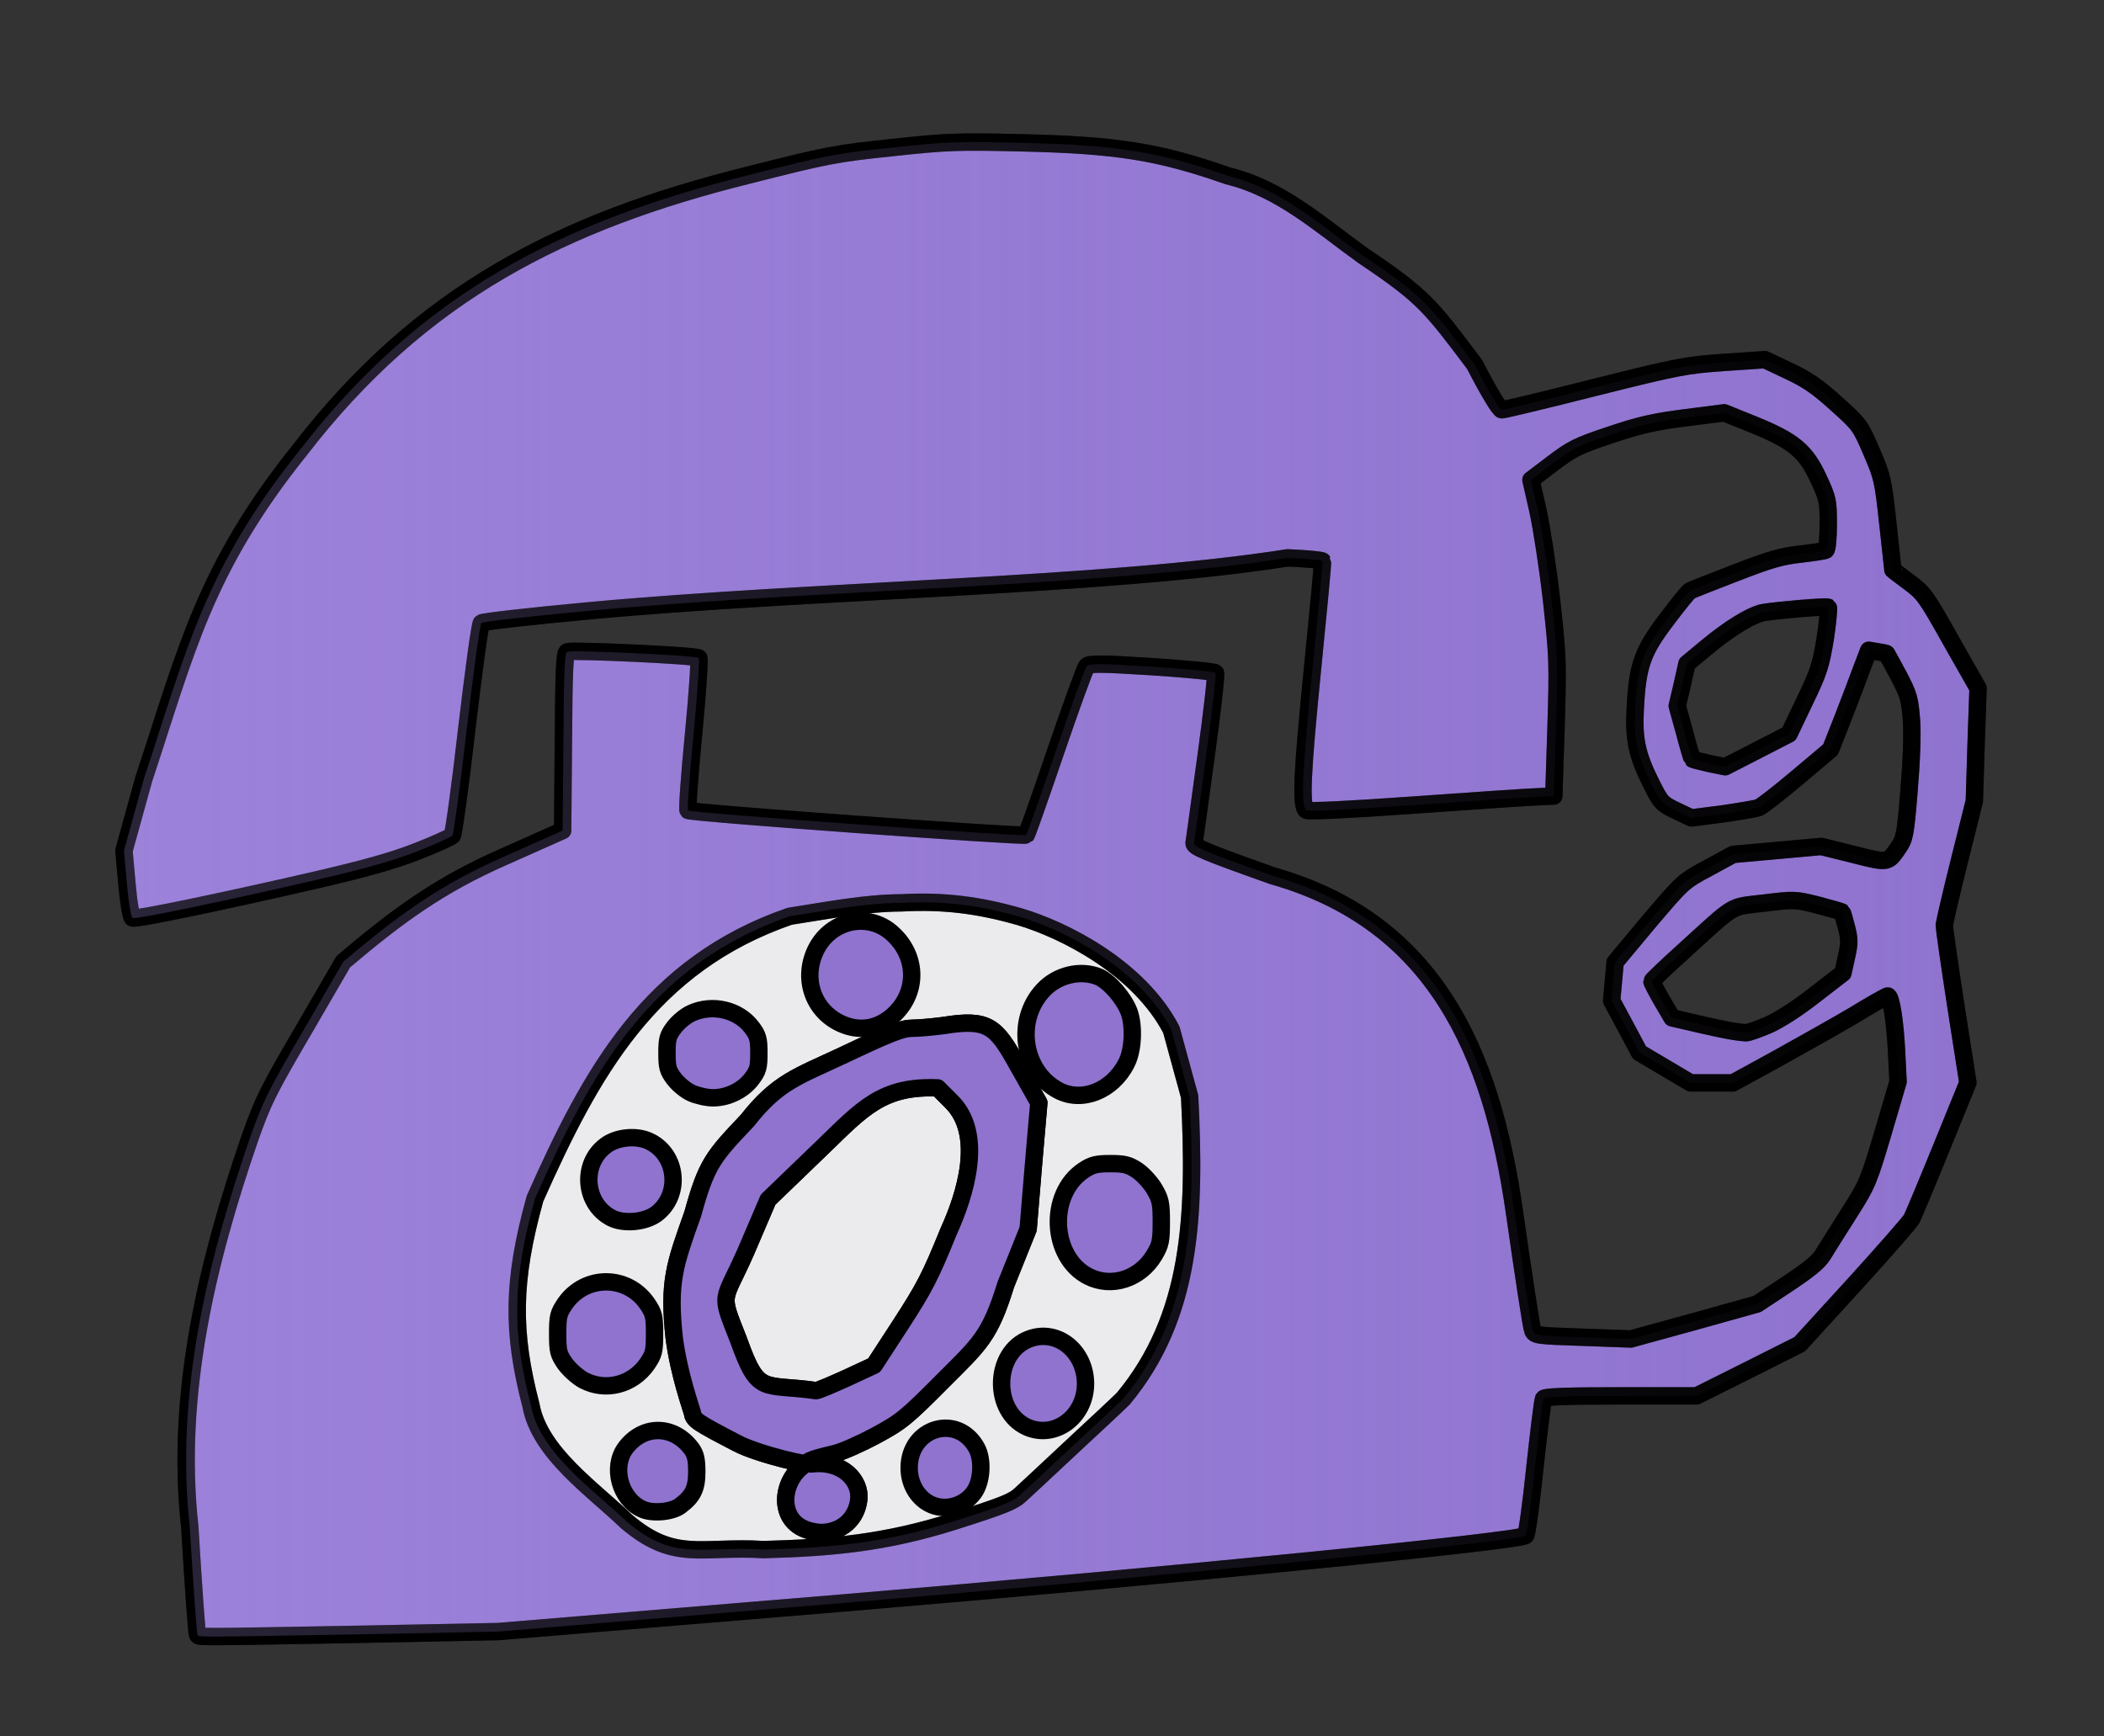
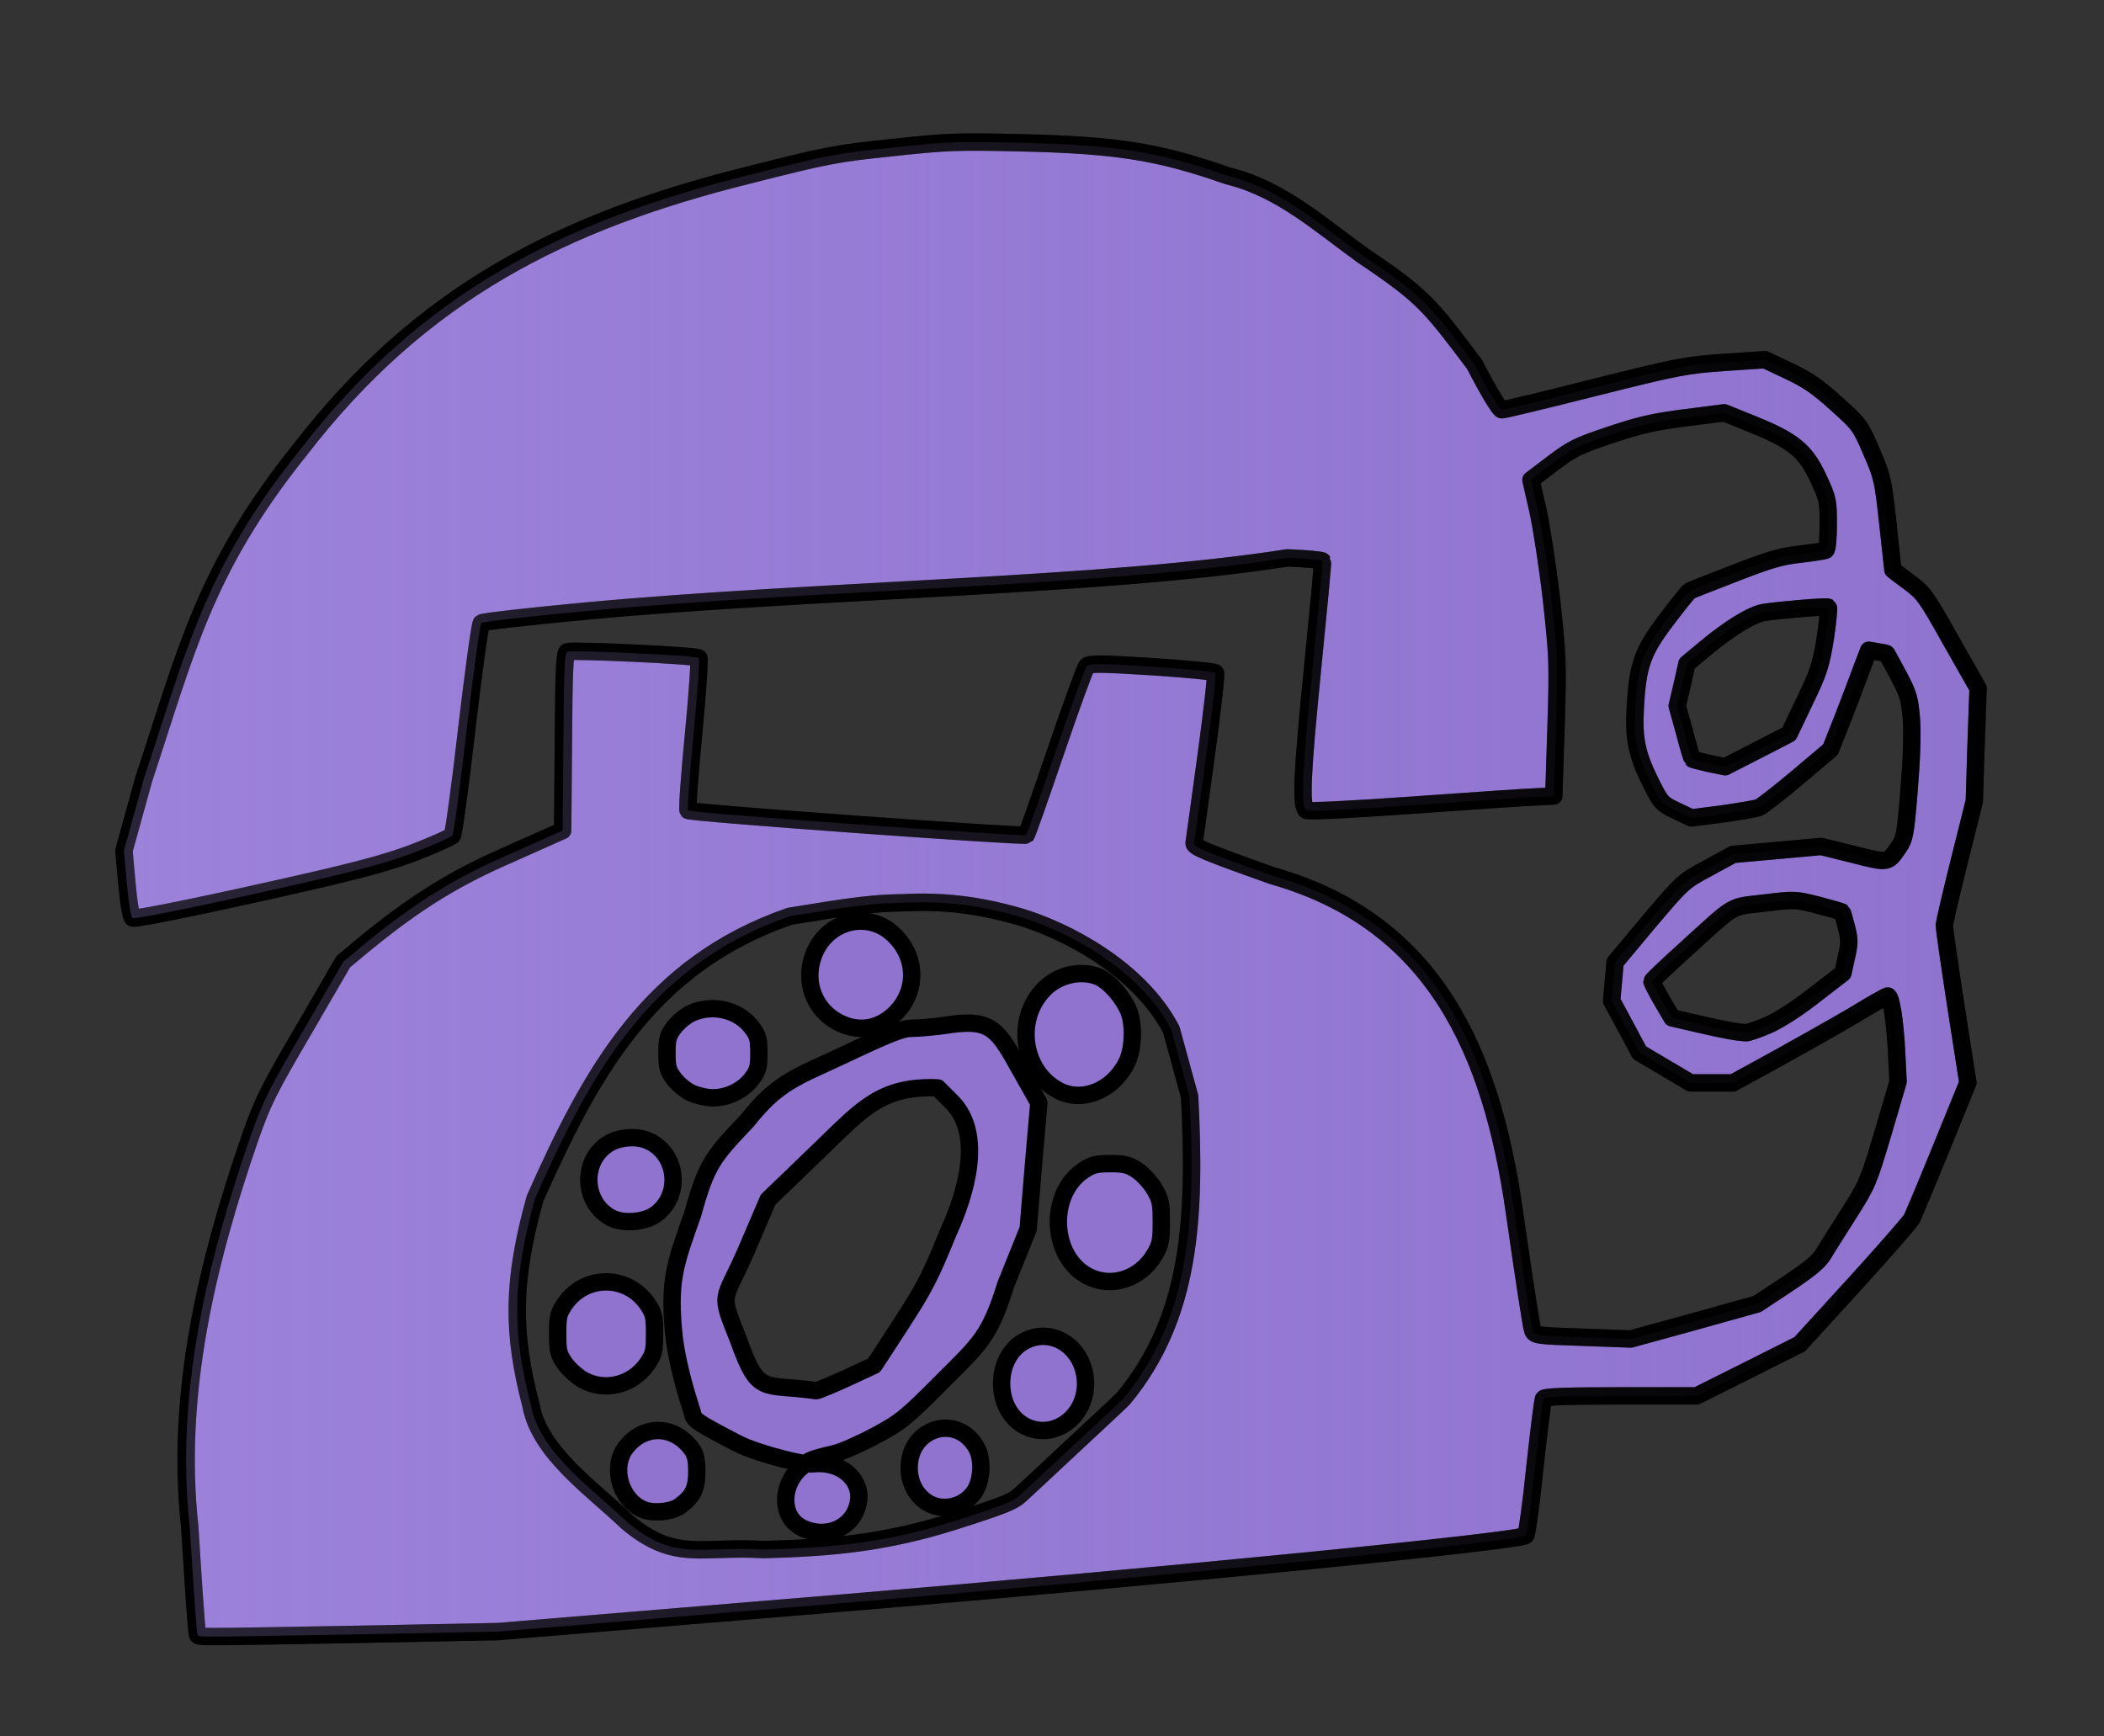
<svg xmlns="http://www.w3.org/2000/svg" width="847px" height="699px" version="1.0" viewBox="0 0 8470 6990">
  <rect x="0" y="0" width="8470" height="6990" fill="#333333" stroke="none" />
  <defs>
    <linearGradient id="a" x1="484" x2="7978" y1="3580.5" y2="3580.5" gradientUnits="userSpaceOnUse">
      <stop stop-color="#af97ea" offset="0" />
      <stop stop-color="#af97ea" stop-opacity="0" offset="1" />
    </linearGradient>
  </defs>
  <g fill="#8f73cf" stroke="#000" stroke-linecap="round" stroke-linejoin="round" stroke-width="30">
    <g stroke="#000" stroke-linecap="round" stroke-linejoin="round" stroke-width="70">
-       <path d="m3656.2 3482.2-1484.4 343.75-218.75 2e3s382.81 445.31 429.69 468.75 578.12 148.44 578.12 148.44l1601.6-257.81 601.56-1445.3s-164.06-515.62-195.31-515.62-695.31-718.75-757.81-710.94-554.69-31.25-554.69-31.25z" fill="#ebeaed" fill-rule="evenodd" />
      <path d="m795 6581c-3-5-17-200-31-433-59.449-533.46 69.702-1067 243-1569 53-149 73-189 217-435l158-272c216.68-183.57 385.14-307.84 645-422l238-106 3-357c2-293 5-359 16-363 21-8 519 15 529 25 4 4-5 143-21 307s-26 303-22 307c9 10 1353 107 1361 99 4-4 57-155 119-337 62-181 118-336 125-343 10-11 55-11 261 2 136 9 252 20 257 25 4 4-13 156-38 337s-46 338-48 348c-2 16 43 35 316 132 652.44 185.09 880.73 708.33 973 1350 36 252 69 469 74 480 8 21 17 22 202 28l193 7 255-70 254-71 121-80c90-60 127-90 146-122 14-24 61-97 103-164 74-116 78-127 137-325l60-204-6-120c-6-123-22-225-36-225-4 0-65 34-135 77-71 42-210 120-309 175l-179 98h-85-85l-206-122-56-105-56-104 7-78 7-77 136-163c137-161 137-162 238-216l101-55 178-16 177-16 129 32c142 36 138 36 182-28 24-34 28-53 42-227 10-120 14-225 10-285-7-87-11-102-52-180-25-47-47-86-48-88s-18-5-37-8l-35-6-26 68c-14 38-48 128-76 200l-52 132-134 113c-75 63-144 117-156 121-11 4-77 15-145 25l-125 16-61-29c-57-27-62-33-98-104-60-119-74-182-67-307 9-174 28-229 126-358 45-60 88-113 94-116 7-4 89-36 182-72 139-54 187-68 263-76 51-6 97-13 102-16 6-3 10-50 10-105 0-93-2-103-39-182-51-112-101-153-261-218l-119-48-156 20c-126 16-183 29-302 69-132 44-154 55-233 115l-87 66 28 123c15 67 40 230 55 361 25 229 26 250 18 514l-9 275-65 3c-36 1-258 16-494 33-269 19-432 27-438 21-22-22-16-150 25-562 24-239 43-438 41-441-2-4-66-10-141-13-729 115.12-1911 128.79-2821 214-228 21-419 43-424 48-6 6-32 198-59 427-26 229-53 422-58 429-6 7-71 36-145 65-98 38-209 69-417 117-374 86-711 156-725 150-6-2-16-58-23-138l-12-133 80-289c171.14-515.64 243.7-844.89 628-1324 487.77-633.24 1058.4-921.19 1806-1107 319-81 351-87 580-111 223-24 264-25 522-19 384 9 551 36 828 133 212.42 51.491 371.17 196.92 545 322 244.32 163.85 270.29 201.22 448 437 57 111 101 183 110 183 8 0 176-40 373-90 339-85 368-90 522-101l164-11 95 45c75 35 116 63 191 131 95 85 98 89 143 194 44 102 47 115 66 291 11 101 20 184 20 185s29 23 64 49c61 45 69 56 171 238l108 190-8 227-7 227-60 240c-33 132-60 249-61 260 0 11 21 158 47 327l48 307-107 263c-59 145-113 273-119 285s-110 131-231 264l-220 241-207 104-208 104h-304c-216 0-307 3-312 11-4 7-19 131-35 277-15 146-32 269-37 274-23 23-1420 161-2762 273l-1375 114-560 11c-678 12-643 12-650 1zm3045-456c198-63 239-79 269-108 20-18 113-105 206-192 94-87 187-174 207-194 273-328.54 291.96-731.69 267-1216l-73.634-269.33c-130.2-249.57-430.17-401.35-610.37-454.67-167-48-309-65-475-56-151.9 0.759-301.06 31.289-450.75 54.019-562.76 194.47-799.08 627.24-1025.6 1136.9-92.058 332.26-93.072 537.1-16.134 832.29 34.481 191.22 251.94 339.3 384.27 467.17 193.97 165.47 299.62 98.086 553.23 113.58 271.82-7.426 488.11-26.436 765-114zm3278-1998c45-20 117-66 187-121l114-88 14-64c13-57 13-71 0-122-8-31-16-59-18-60-2-2-45-14-97-28-92-23-94-23-217-8-141 17-107-3-324 194-70 63-127 118-127 121 0 4 18 39 40 77l41 70 112 26c104 24 150 32 187 34 8 0 48-14 88-31zm147-1304c57-118 65-144 83-253 10-66 15-123 12-125-8-5-197 11-260 21-47 8-139 64-232 142l-77 64-19 85-20 85 29 105c15 58 30 107 32 109s32 10 68 18l64 13 129-66 128-66z" fill="#8f73cf" />
-       <path d="m3230 6152c-105-52-78.795-211.2 25.205-264.2 25.696 22.294-204.54-33.338-287.2-76.798-165-86-176-93-181-124-4-17-52.605-149.6-72.605-298.6-24.571-228.34 1.43-295.43 74.605-501.4 55.665-203.39 83.438-231.58 220-376 122.02-155.19 203.05-176.67 378-259 196-93 246-112 284-112 25 0 83-5 128-11 179.83-29.321 211.2 4.166 296 157l87 154-22 254-21 254-90 224c-64.47 208.27-104.67 238.67-252 386-152 153-169 166-272 222-60 32-132 64-160 71-67 16-145.51 35.216-98.51 43.216 124.67-15.242 199.51 66.784 190.51 143.78-9 78-70 132-152 132-22 0-56-8-75-18zm177-603 112-52 108-166c94-145 118-191 191-371 67.89-148.71 144.74-392.26 13-524l-56-56c-222.43-9.318-302.46 82.459-461 236l-222 214-89 208c-93.507 213.07-108.04 158.59-30 357 80.808 225.98 96.249 173.34 312 204 6 1 60-22 122-50z" fill="#8f73cf" />
      <path d="m2585 6076c-89-40-124-169-67-246 71-95 194-94 266 3 16 22 21 43 21 92 0 68-15 99-67 138-33 25-113 32-153 13z" fill="#8f73cf" />
      <path d="m3729 6047c-43-29-69-80-69-137 0-163 195-221 272-80 26 48 21 134-11 179-44 61-131 79-192 38z" fill="#8f73cf" />
      <path d="m4135 5746c-141-63-136-301 8-355 113-43 227 49 227 181-1 133-124 223-235 174z" fill="#8f73cf" />
      <path d="m2349 5557c-24-13-57-43-74-66-27-39-30-50-30-121s3-82 30-122c81-116 249-116 330 0 27 40 30 51 30 122s-3 82-30 122c-59 84-167 112-256 65z" fill="#8f73cf" />
      <path d="m4381 5139c-151-77-163-331-19-427 35-23 52-27 108-27s73 4 108 27c22 15 54 49 69 75 25 42 28 58 28 133s-3 91-28 133c-57 96-172 134-266 86z" fill="#8f73cf" />
      <path d="m2462 4904c-110-56-124-216-25-291 45-35 125-43 177-18 114 54 129 216 29 292-45 34-131 42-181 17z" fill="#8f73cf" />
      <path d="m2784 4401c-23-10-54-36-70-57-25-33-29-46-29-104s4-71 29-104c16-21 47-47 70-57 84-38 188-14 242 57 25 33 29 46 29 104s-4 71-29 104c-35 46-96 76-156 76-25 0-64-9-86-19z" fill="#8f73cf" />
      <path d="m4260 4390c-143-76-174-282-61-403 57-62 151-84 224-54 43 19 100 84 122 140 21 57 17 155-10 207-56 112-180 161-275 110z" fill="#8f73cf" />
      <path d="m3385 4121c-113-52-157-183-100-298 60-120 211-152 307-65 105 94 104 244-1 334-61 52-134 62-206 29z" fill="#8f73cf" />
      <path d="m795 6581c-3-5-17-200-31-433-59.449-533.46 69.702-1067 243-1569 53-149 73-189 217-435l158-272c216.68-183.57 385.14-307.84 645-422l238-106 3-357c2-293 5-359 16-363 21-8 519 15 529 25 4 4-5 143-21 307s-26 303-22 307c9 10 1353 107 1361 99 4-4 57-155 119-337 62-181 118-336 125-343 10-11 55-11 261 2 136 9 252 20 257 25 4 4-13 156-38 337s-46 338-48 348c-2 16 43 35 316 132 652.44 185.09 880.73 708.33 973 1350 36 252 69 469 74 480 8 21 17 22 202 28l193 7 255-70 254-71 121-80c90-60 127-90 146-122 14-24 61-97 103-164 74-116 78-127 137-325l60-204-6-120c-6-123-22-225-36-225-4 0-65 34-135 77-71 42-210 120-309 175l-179 98h-85-85l-206-122-56-105-56-104 7-78 7-77 136-163c137-161 137-162 238-216l101-55 178-16 177-16 129 32c142 36 138 36 182-28 24-34 28-53 42-227 10-120 14-225 10-285-7-87-11-102-52-180-25-47-47-86-48-88s-18-5-37-8l-35-6-26 68c-14 38-48 128-76 200l-52 132-134 113c-75 63-144 117-156 121-11 4-77 15-145 25l-125 16-61-29c-57-27-62-33-98-104-60-119-74-182-67-307 9-174 28-229 126-358 45-60 88-113 94-116 7-4 89-36 182-72 139-54 187-68 263-76 51-6 97-13 102-16 6-3 10-50 10-105 0-93-2-103-39-182-51-112-101-153-261-218l-119-48-156 20c-126 16-183 29-302 69-132 44-154 55-233 115l-87 66 28 123c15 67 40 230 55 361 25 229 26 250 18 514l-9 275-65 3c-36 1-258 16-494 33-269 19-432 27-438 21-22-22-16-150 25-562 24-239 43-438 41-441-2-4-66-10-141-13-729 115.12-1911 128.79-2821 214-228 21-419 43-424 48-6 6-32 198-59 427-26 229-53 422-58 429-6 7-71 36-145 65-98 38-209 69-417 117-374 86-711 156-725 150-6-2-16-58-23-138l-12-133 80-289c171.14-515.64 243.7-844.89 628-1324 487.77-633.24 1058.4-921.19 1806-1107 319-81 351-87 580-111 223-24 264-25 522-19 384 9 551 36 828 133 212.42 51.491 371.17 196.92 545 322 244.32 163.85 270.29 201.22 448 437 57 111 101 183 110 183 8 0 176-40 373-90 339-85 368-90 522-101l164-11 95 45c75 35 116 63 191 131 95 85 98 89 143 194 44 102 47 115 66 291 11 101 20 184 20 185s29 23 64 49c61 45 69 56 171 238l108 190-8 227-7 227-60 240c-33 132-60 249-61 260 0 11 21 158 47 327l48 307-107 263c-59 145-113 273-119 285s-110 131-231 264l-220 241-207 104-208 104h-304c-216 0-307 3-312 11-4 7-19 131-35 277-15 146-32 269-37 274-23 23-1420 161-2762 273l-1375 114-560 11c-678 12-643 12-650 1zm3045-456c198-63 239-79 269-108 20-18 113-105 206-192 94-87 187-174 207-194 273-328.54 291.96-731.69 267-1216l-73.634-269.33c-130.2-249.57-430.17-401.35-610.37-454.67-167-48-309-65-475-56-151.9 0.759-301.06 31.289-450.75 54.019-562.76 194.47-799.08 627.24-1025.6 1136.9-92.058 332.26-93.072 537.1-16.134 832.29 34.481 191.22 251.94 339.3 384.27 467.17 193.97 165.47 299.62 98.086 553.23 113.58 271.82-7.426 488.11-26.436 765-114zm3278-1998c45-20 117-66 187-121l114-88 14-64c13-57 13-71 0-122-8-31-16-59-18-60-2-2-45-14-97-28-92-23-94-23-217-8-141 17-107-3-324 194-70 63-127 118-127 121 0 4 18 39 40 77l41 70 112 26c104 24 150 32 187 34 8 0 48-14 88-31zm147-1304c57-118 65-144 83-253 10-66 15-123 12-125-8-5-197 11-260 21-47 8-139 64-232 142l-77 64-19 85-20 85 29 105c15 58 30 107 32 109s32 10 68 18l64 13 129-66 128-66z" fill="url(#a)" opacity=".408" />
      <path d="m3230 6152c-105-52-78.795-211.2 25.205-264.2 25.696 22.294-204.54-33.338-287.2-76.798-165-86-176-93-181-124-4-17-52.605-149.6-72.605-298.6-24.571-228.34 1.43-295.43 74.605-501.4 55.665-203.39 83.438-231.58 220-376 122.02-155.19 203.05-176.67 378-259 196-93 246-112 284-112 25 0 83-5 128-11 179.83-29.321 211.2 4.166 296 157l87 154-22 254-21 254-90 224c-64.47 208.27-104.67 238.67-252 386-152 153-169 166-272 222-60 32-132 64-160 71-67 16-145.51 35.216-98.51 43.216 124.67-15.242 199.51 66.784 190.51 143.78-9 78-70 132-152 132-22 0-56-8-75-18zm177-603 112-52 108-166c94-145 118-191 191-371 67.89-148.71 144.74-392.26 13-524l-56-56c-222.43-9.318-302.46 82.459-461 236l-222 214-89 208c-93.507 213.07-108.04 158.59-30 357 80.808 225.98 96.249 173.34 312 204 6 1 60-22 122-50z" fill="#8f73cf" />
    </g>
  </g>
</svg>